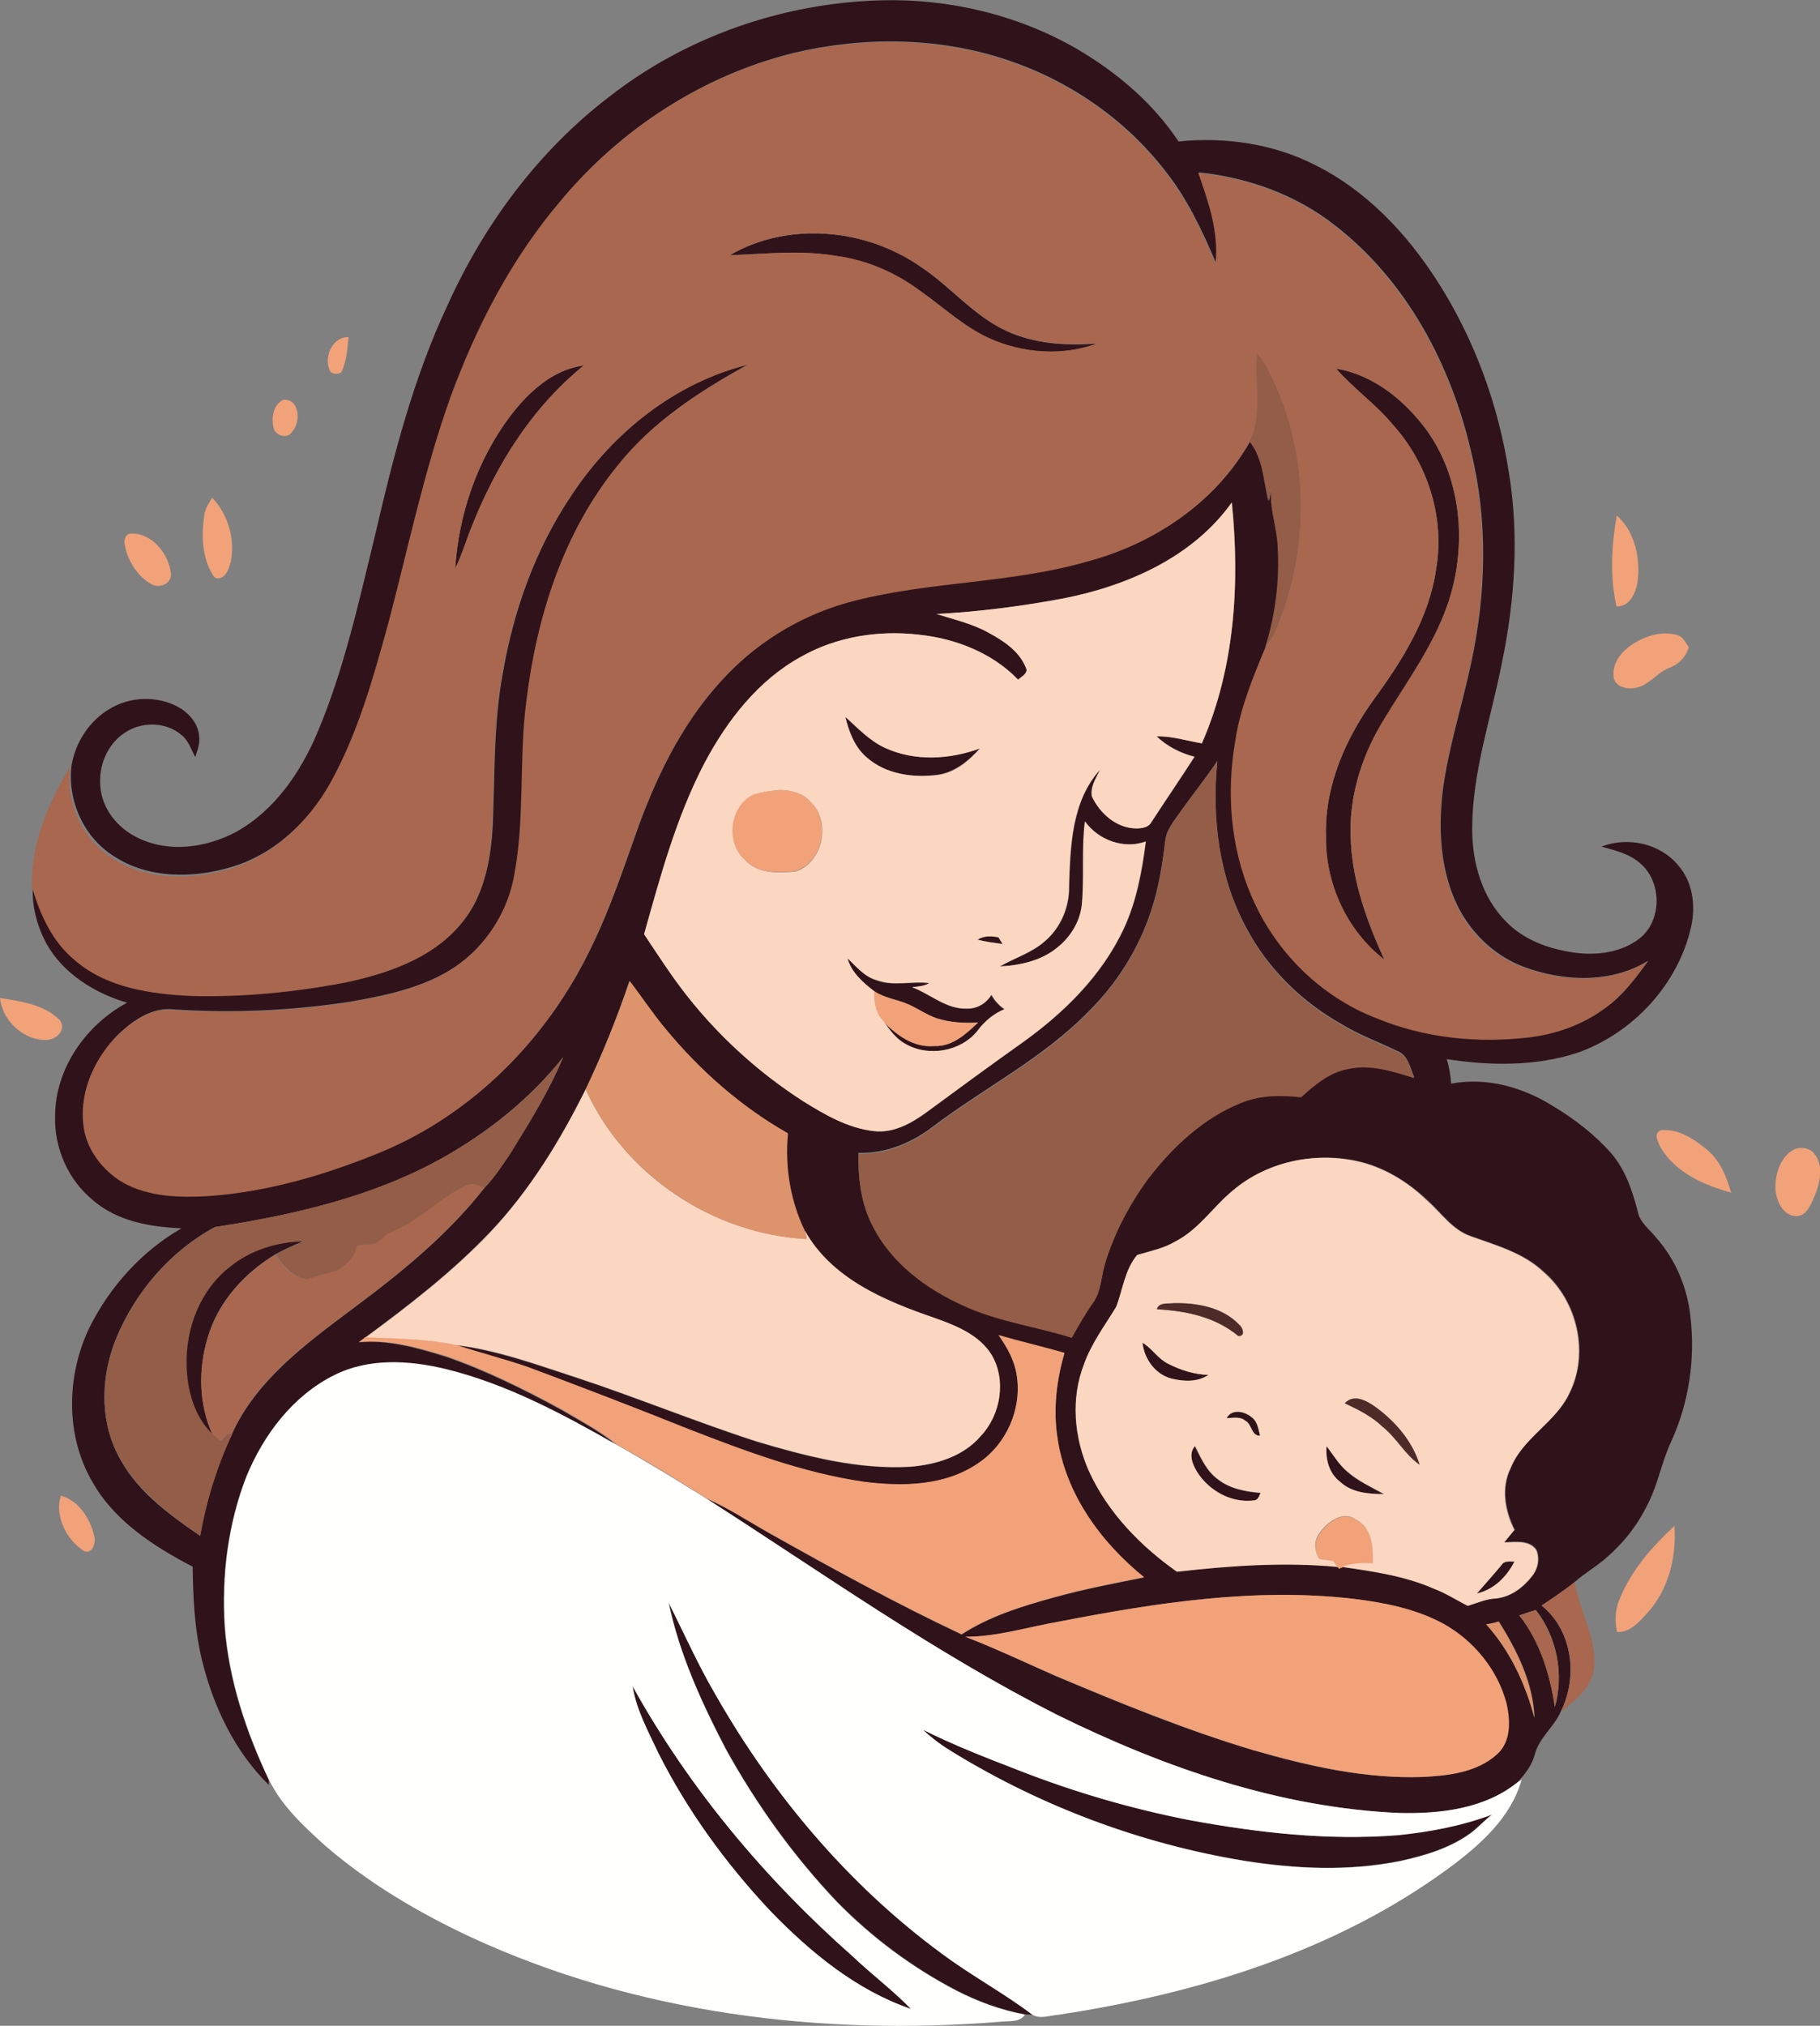
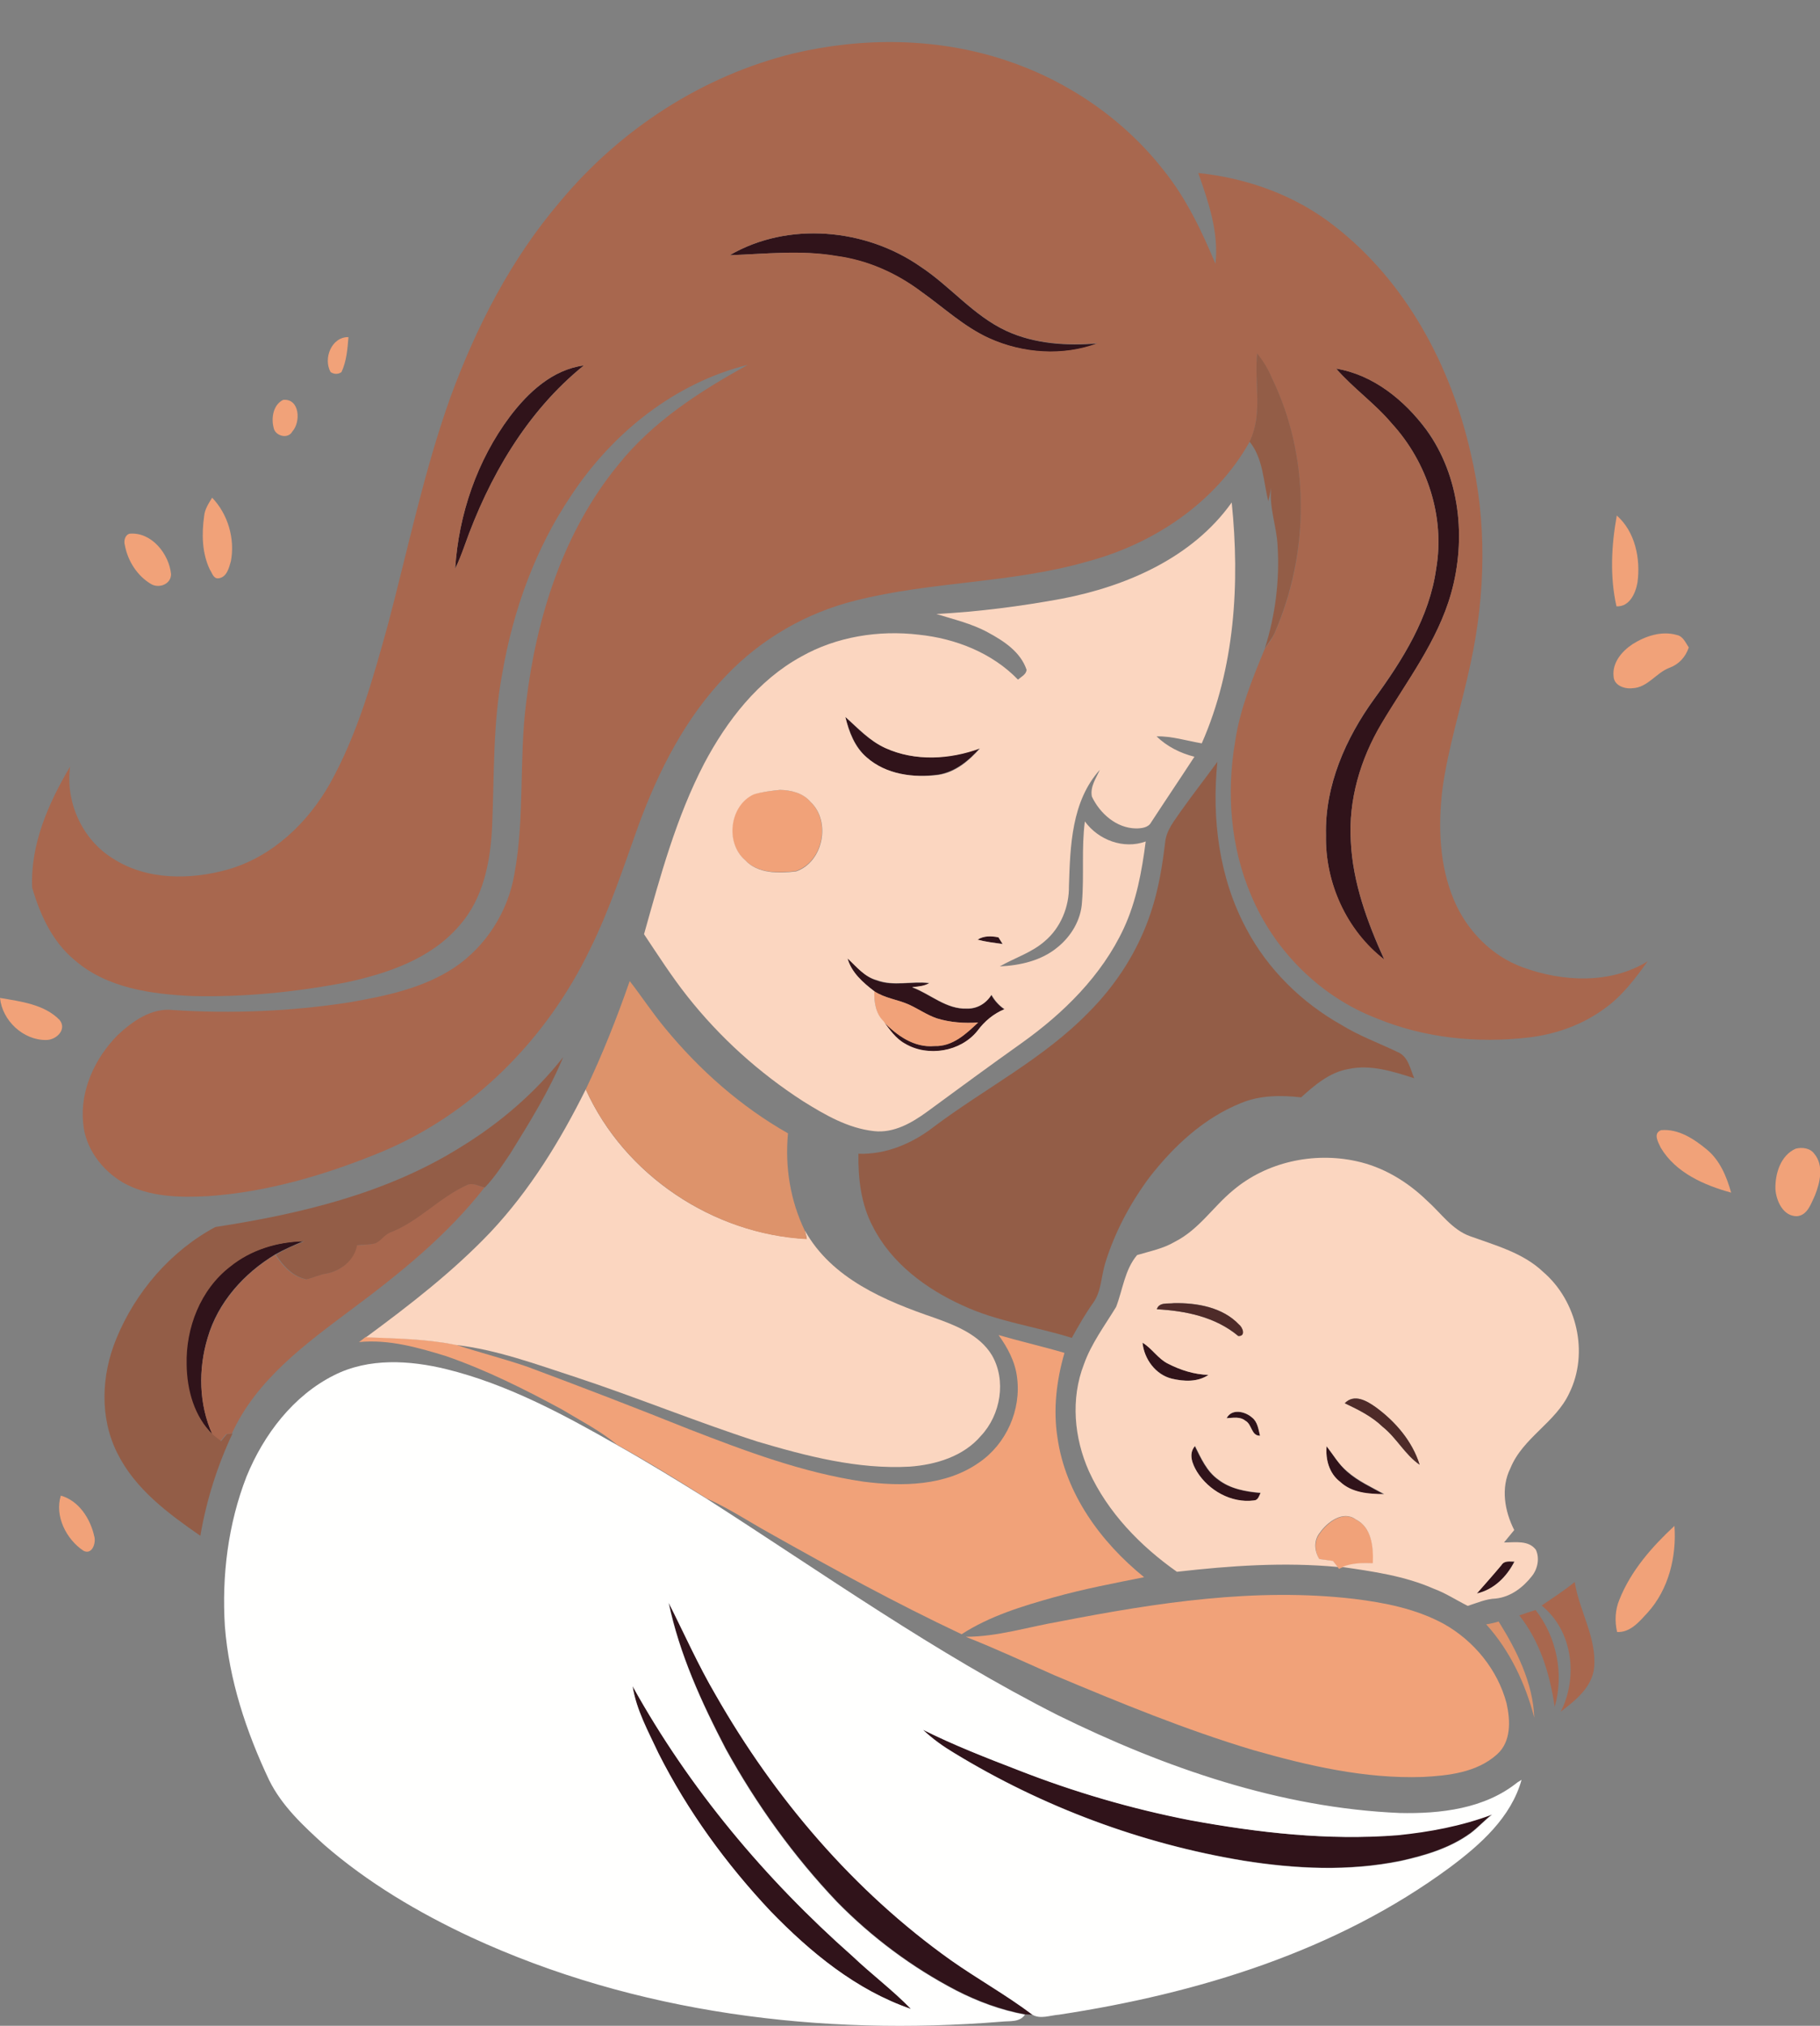
<svg xmlns="http://www.w3.org/2000/svg" version="1.1" id="Layer_1" x="0px" y="0px" viewBox="0 0 571.4 635.8" enable-background="new 0 0 571.4 635.8" xml:space="preserve">
  <rect x="0" y="0" width="571.4" height="635.8" fill="#808080" stroke="none" />
  <g>
    <g>
-       <path fill="#30131A" d="M191.1,30.5c24.2-19,54.8-29.6,85.5-30.4c21.4-0.6,43.1,4.6,61.6,15.3c12.4,7.3,23.8,16.9,31.8,29    c14.6-1.5,29.8,0.7,42.9,7.4c16.1,8,28.8,21.5,38.4,36.5c11.6,18.1,19.1,38.7,22.4,59.9c3.3,19.9,1.9,40.3-2.2,60    c-3.4,17.3-9.3,34.2-9.3,52c0,10.4,3,21.3,10.5,28.9c5.6,5.9,13.7,8.8,21.7,9.9c7,0.9,14.6,0,20.4-4.5c7.1-5.7,7-17.8,0.1-23.6    c-3.4-3-7.9-4-12.1-5.2c8.3-3.2,18.4-1,24.1,5.9c4.5,5.1,5.5,12.5,4.1,19c-4,18.3-18.4,33.8-36,39.9c-13.1,4.2-27.3,4-40.8,1.9    c0.8,2.5,1.2,5.1,1.4,7.7c11.1-2.1,22.5,1.1,31.9,7c6.7,4,13.1,8.9,18.3,14.8c4.5,5.2,6.7,11.8,8.4,18.4c0.7,3.5,3.8,5.6,5.9,8.3    c6,6.8,9.6,15.5,10.6,24.4c1.6,13.4-0.4,27.1-6,39.4c-3,6.3-4.1,13.3-7.3,19.5c-3.1,6.5-7.6,12.3-13.1,17    c-3.1,2.8-6.8,4.8-9.9,7.6c-3.3,2.7-6.9,5-10.4,7.4c9.8,7.9,11.4,22.5,6,33.3c-2.1,4.8-6.7,8.1-8.1,13.3c-0.9,3.5-3.1,6.3-5.5,8.9    c-10.3,8.3-24.2,9.9-37,9.6c-37.5-1.6-73.7-14.2-107.1-30.6c-38.7-19.5-74-44.7-110.4-68c6.9,3,13.1,7.1,19.6,10.8    c19.8,11.1,39.8,22.1,60.4,31.8c8.8-5.7,18.9-8.9,29-11.6c9.3-2.6,18.8-4.4,28.3-6.3c-13.5-10.9-24.7-26.2-27.2-43.8    c-1.4-8.9-0.3-18,2.2-26.6c-6.9-2.1-13.8-3.6-20.7-5.6c2.8,3.9,5.2,8.3,5.8,13.2c1.4,10.2-3.4,20.9-11.9,26.8    c-10.5,7.4-24.1,7.6-36.4,6c-19-2.8-37-9.6-54.8-16.4c-16.8-6.7-33.6-13.3-50.5-19.5c-7.5-2.6-15.2-4.5-22.7-7    c12.9,1.6,25.3,6.1,37.6,10.1c19.2,6.3,37.8,14,57,20.2c15.5,4.6,31.5,8.8,47.9,7.9c8.2-0.6,16.9-3.2,22.4-9.7    c6.2-6.6,8-17.4,3.4-25.3c-3.8-6.5-11.2-9.4-18-11.7c-15.5-5.3-32.3-12.4-40.7-27.4c-4.6-9.5-6.3-20.2-5.3-30.6    c-14.8-8.4-27.7-19.8-38.5-32.9c-4.1-4.7-7.4-10-11.2-14.9c-3.9,11.6-8.5,23-13.8,34c-8,16.1-17.5,31.7-30,44.8    c-11.8,12.4-25.4,22.9-39.1,33c-0.7,0.5-1.4,1-2.1,1.6c9.3-0.9,18.5,1.8,27.3,4.5c12.7,4.4,24.8,10.4,36.5,16.8    c5.9,3.5,11.9,6.6,17.2,11c-17-9.7-34.5-19.1-53.6-23.8c-11.5-2.7-24.3-3.6-35.2,1.9c-12.9,6.4-22.1,18.6-27.5,31.7    c-5.8,14.9-7.8,31.1-6.8,47c1.2,16.9,6.7,33.1,13.9,48.3c0,0.4,0,1.1,0,1.5c-10.7-10.5-17.3-24.4-20.9-38.8    c-2.4-9.7-2.9-19.8-3-29.7c-12.3-6.4-24.7-14.4-31.6-26.8c-8.5-14.7-8-33.5-0.7-48.5c6.4-12.7,16.4-23.8,28.8-30.9    c-9.8-0.4-20.3-2.2-27.9-8.9c-7.7-6.3-12.1-16.3-11.8-26.3c0-14.9,9.7-28.7,22.6-35.6c-10.2-3-20-9.1-25.3-18.5    c-2.9-5.4-4.6-11.6-4.3-17.8c2.5,8.5,6.3,17,13.3,22.7c10,8.8,24,10.8,36.9,11.3c16.1,0.5,32.2-1.2,48-4.2c13.2-2.8,27-7.4,36-18    c7.4-8.5,9.6-20.1,10.2-31c0.7-16,0.2-32.2,3.2-48.1c3.4-19.8,10.4-39.2,21.7-55.9c12.9-19.5,32.5-35.2,55.4-40.9    c-15.1,8.3-29.9,17.9-40.8,31.5c-17.2,21-25.7,47.8-28.8,74.4c-2.3,17.9-0.4,36.1-3.7,53.9c-2,11.8-9,22.7-18.9,29.4    c-9.8,6.5-21.6,8.9-33,10.9c-18.3,2.8-36.8,3.6-55.2,2.4c-6.8-0.8-12.8,3.4-17.5,7.9c-7.1,7.2-11.8,17.3-10.8,27.5    c0.6,7.9,5.9,14.9,12.6,18.8c8.1,4.5,17.7,4.7,26.7,4.2c18.7-1.3,36.9-6.7,54.2-13.8c28.9-12,52.1-35.6,65.6-63.6    c6.2-12.5,10.5-25.7,15.2-38.8c6.3-17.2,14.8-34,27.7-47.3c10.9-11.4,25.1-19.6,40.4-23.4c24-6.1,49.2-5.4,73-12.3    c20.8-5.5,40.1-18.5,50.8-37.5c4.3,5.3,4.3,12.4,5.9,18.7c0.3-1.4,0.6-2.8,0.9-4.2c-0.8,6.2,1.6,12,2,18.1    c0.7,10.9-0.7,21.9-4,32.3c-3.9,9.4-7.8,18.9-9.3,29c-2.7,16.2-1.4,33.2,5,48.4c7.3,17.4,21.8,31.8,39.4,38.6    c15,6.2,31.7,7.9,47.8,6c8.5-1,16.9-4,23.8-9.1c5.5-3.9,9.6-9.4,13.5-14.8c-11.7,7.2-26.6,6.6-39.2,1.9    c-9.8-3.7-17.6-11.7-21.7-21.3c-4.5-10.7-5-22.7-3.6-34.2c1.8-13.5,6.1-26.6,8.9-39.9c4.7-21.7,5.3-44.4,0-66.1    c-6.3-27.4-20.3-53.8-42.8-71.2c-12.2-9.6-27.3-15-42.7-16.6c3.2,9.2,6.5,18.7,5.4,28.5c-4.4-10.4-9.2-20.6-16.3-29.4    c-12.6-16.1-30.2-28.1-49.6-34.5c-21.4-7.1-44.8-7.3-66.7-2.1c-28.4,7-54,23.6-72.8,46c-15.3,18.1-26.3,39.4-34.5,61.5    c-8.3,23.3-13.3,47.5-19.6,71.3c-4.8,17.1-9.5,34.4-18.2,49.9c-7,12.4-18.1,23.1-32.1,27c-11.8,3.4-25.5,3.4-36.1-3.5    c-9.6-5.9-14.9-17.7-13.4-28.8c1.3-7.2,5.6-13.8,11.9-17.5c6.4-3.9,14.8-4.2,21.4-0.7c3.3,1.8,6.3,5,6.7,9    c0.4,2.4-0.5,4.6-1.2,6.8c-1.3-2.4-2.1-5.2-4.3-6.9c-4.9-4.3-12.8-4.3-18-0.6c-5.4,3.6-8.1,10.4-7.5,16.7c0.5,6.9,5.3,13,11.5,16    c9.8,5,21.7,3.3,31.1-1.7c12.1-6.7,20.3-18.7,25.6-31.3c8.4-19.9,13-41.1,18.1-62c5.7-24.6,12-49.3,22.8-72.2    C151.9,70.6,168.9,47.5,191.1,30.5z M333.4,187.9c-13,2.4-26.1,4.1-39.3,4.8c5.5,1.8,11.1,3,16.2,5.8c4.9,2.7,10.2,6.1,12.1,11.7    c-0.1,1.6-1.7,2.2-2.7,3.1c-8.1-8.4-19.6-12.9-31.1-14.1c-12.6-1.5-25.9,0.6-37,6.9c-13.6,7.4-23.3,20.1-30.4,33.5    c-8.7,16.9-13.8,35.4-18.9,53.6c4.4,6.6,8.7,13.3,13.6,19.5c10.2,12.9,22.5,24.1,36.3,32.9c6.9,4.2,14.1,8.5,22.3,9.4    c6.2,0.7,11.9-2.5,16.7-6.1c9.8-7.2,19.7-14.5,29.6-21.5c13.2-9.4,25.2-21.1,32.1-36c4-8.6,5.7-18,6.9-27.3    c-6.9,2.5-14.9-0.4-19.1-6.3c-1.1,8.4-0.2,16.9-0.9,25.3c-0.4,5.6-3.4,10.9-7.8,14.3c-5,4.1-11.6,5.6-18,5.9    c4.7-2.7,10-4.2,14.1-7.9c5-4.3,7.8-10.8,7.6-17.3c0.4-12.6,0.8-26.6,9.7-36.5c-1.1,2.7-3.1,5.3-2.5,8.4c2.5,5.3,7.6,9.9,13.8,10    c1.7,0,3.9-0.3,4.8-1.9c4.5-6.9,9.2-13.7,13.6-20.6c-4.4-1.1-8.6-3.3-11.9-6.4c4.8-0.1,9.5,1.4,14.2,2.2    c10.3-23.7,11.9-50.2,9.4-75.6C374.4,175,353.6,184,333.4,187.9z M370.8,254.5c-2.1,3-4.7,5.9-5,9.6c-0.9,7.4-2.1,14.9-4.5,22    c-3.9,11.8-10.7,22.6-19.5,31.3c-14.2,14.6-32.6,23.9-48.7,36c-6.7,5.2-15,8.7-23.6,8.4c-0.1,7.8,0.8,15.9,4.5,22.8    c5.8,11.5,16.7,19.6,28.2,24.8c10.9,5.1,22.9,6.6,34.3,10.2c2-3.8,4.2-7.5,6.7-11c2.6-3.7,2.5-8.4,3.8-12.5    c2.9-9.7,7.7-18.7,13.8-26.8c7.7-9.8,17.1-18.7,28.8-23.4c6-2.5,12.6-2.5,18.9-1.8c4.3-3.9,9-7.9,14.9-8.9    c7-1.5,13.9,0.8,20.6,2.9c-1.3-3-1.9-7-5.4-8.3c-5.8-2.8-11.9-5-17.4-8.4c-12.5-7-23.2-17.5-29.9-30.2    c-8.6-15.9-10.9-34.5-9.1-52.4C378.5,244.3,374.5,249.3,370.8,254.5z M144.5,360.1c-23.2,14.6-50.3,20.9-77,25    c-14,7.5-25.1,20.4-31.1,35.1c-4.6,11.4-5.2,24.8,0.4,36c5.5,11.3,15.9,18.9,26,25.8c2-11.1,5.3-21.9,10.1-32.1    c7.7-16.8,23.1-28.1,37.5-38.9c15.2-11.3,30.1-23.3,41.8-38.3c3.1-3.2,5.6-7.1,8.1-10.8c6-9.7,12.1-19.5,16.5-30.1    C167.8,343.1,156.7,352.5,144.5,360.1z M387.1,373.6c-6.3,5.1-10.8,12.3-18.1,16c-3.7,2.2-7.9,3-11.9,4.2    c-3.9,4.6-4.5,10.8-6.6,16.3c-3.6,5.9-7.8,11.5-10.1,18c-4.2,10.8-3.1,23.1,1.6,33.6c5.9,12.9,16,23.4,27.6,31.5    c16.7-1.9,33.7-3.1,50.5-1.5l0.4,0.5c0.3-0.1,0.8-0.4,1.1-0.5c9.7,1.4,19.6,2.8,28.7,6.8c3.7,1.5,7.1,3.7,10.7,5.4    c2.9-0.8,5.7-2.1,8.8-2.3c4.7-0.4,8.6-3.4,11.4-7.1c1.8-2.3,2.4-5.5,1.2-8.2c-2.3-3.2-6.6-2.4-10-2.3c1-1.3,2.1-2.6,3.2-3.9    c-3-6-4.3-13.2-1.2-19.4c3.8-9.6,14.2-14.3,18.5-23.6c6.2-12.6,2.4-28.9-8.2-38c-6.4-6-14.9-8.3-22.9-11.2    c-5.8-2-9.2-7.3-13.6-11.2c-6.2-5.9-13.8-10.6-22.3-12.4C412.4,361.5,397.6,364.7,387.1,373.6z M332.7,508.9    c-9.9,1.7-19.6,4.8-29.7,4.8c9.5,3.6,18.6,8,27.9,12.1c20.5,8.7,41.2,17.1,62.5,23.5c17.2,5,35,9,53,8.4    c8.1-0.4,17.1-1.4,23.4-7.1c4.5-4,4.2-10.6,3-16c-2.8-10.6-10.3-19.8-19.8-25c-8.7-4.7-18.4-6.6-28.1-7.8    C394.2,498.2,363.1,503,332.7,508.9z M477,507c6.5,8.3,9.6,18.5,11.2,28.7c2.9-10.3,0.6-22-6-30.4    C480.4,505.8,478.7,506.4,477,507z M466.6,509.8c7.5,8.3,12.2,18.6,15.2,29.3c-0.4-10.9-5.5-21.1-11.2-30.2    C469.3,509.3,468,509.6,466.6,509.8z" />
-     </g>
+       </g>
    <path fill="#30131A" d="M229.1,80.1c18.4-10.7,42.7-8.4,59.9,3.6c9.4,6.2,16.6,15.4,27,20.2c8.9,4.1,19,4.7,28.7,3.9   c-11,4.1-23.5,3.2-34.1-1.6c-7.9-3.6-14.3-9.7-21.3-14.6c-7.8-5.8-17-9.9-26.6-11.2C251.5,78.4,240.3,79.7,229.1,80.1z" />
    <path fill="#30131A" d="M160.1,130.7c5.8-7.6,13.4-14.7,23.2-16c-18,14.5-29.9,35.2-37.5,56.7c-0.8,2.4-1.8,4.8-2.9,7.1   C144,161.4,149.8,144.4,160.1,130.7z" />
    <path fill="#30131A" d="M419.5,115.7c11.7,1.9,21.5,10,28.3,19.2c10.6,14.6,12.6,34.2,7.8,51.3c-4.3,15.1-14,27.7-21.9,41   c-6.6,11.1-10.4,23.9-9.6,36.9c0.6,13,5.2,25.4,10.5,37.1c-11.9-9.1-18.6-24.1-18.3-39c-0.4-15.6,6.2-30.5,15.2-42.9   c8.9-12.2,17.3-25.6,19.4-40.8c2.8-16.3-2.8-33.5-14-45.6C431.6,126.6,424.8,121.8,419.5,115.7z" />
    <path fill="#30131A" d="M265.4,225c3.9,3.6,7.6,7.6,12.5,9.7c9.3,4.3,20.2,3.6,29.7,0.1c-3.4,3.9-7.7,7.4-13,8.3   c-7.8,1.1-16.5,0-22.6-5.5C268.4,234.4,266.6,229.7,265.4,225z" />
    <path fill="#30131A" d="M306.9,294.9c2-1.3,4.3-1.2,6.5-0.8c0.3,0.5,1,1.6,1.3,2.1C312.1,295.9,309.4,295.6,306.9,294.9z" />
    <path fill="#30131A" d="M266.1,300.8c2.8,2.5,5.3,5.8,9.1,6.9c5.3,2,11,0.2,16.5,0.9c-1.6,1-3.6,1.1-5.4,1.3   c5.8,2.1,10.7,6.9,17.2,6.7c3.2,0.1,6.1-1.6,7.7-4.3c1,1.8,2.4,3.3,4.1,4.5c-3.5,1.4-6.3,3.8-8.5,6.8c-5.3,6.6-15.6,8.3-22.8,4   c-2.9-1.7-4.8-4.4-6.7-7c4.3,4.4,9.7,8.3,16.1,7.7c5.6,0.2,9.9-3.8,13.7-7.4c-4.4,0.3-8.8,0-13-1.3c-3.1-1-5.8-2.9-8.7-4.3   c-3.6-1.6-7.6-2-10.9-4.2C270.9,308.5,267.3,305.2,266.1,300.8z" />
    <path fill="#30131A" d="M72,397.5c6.6-5.3,15-7.8,23.3-8c-3,1.3-6.1,2.6-8.9,4.2c-9.8,5.9-18,15-21.2,26.1   c-3,9.9-2.8,20.9,1.5,30.4c-5.9-5.6-8.3-14.1-8.3-22C58.2,416.7,62.8,404.7,72,397.5z" />
    <path fill="#30131A" d="M358.7,421.4c3,1.8,4.9,5.1,8.1,6.6c3.9,2,8.2,3.4,12.7,3.5c-3.4,2.3-7.7,2.1-11.5,1.2   C362.8,431.4,359.2,426.5,358.7,421.4z" />
    <path fill="#30131A" d="M385.1,445.1c1.6-3.1,5.8-2.1,8-0.2c1.8,1.4,2,3.7,2.5,5.7c-2.8,0-2.5-3.6-4.6-4.7   C389.3,444.5,387.1,445,385.1,445.1z" />
    <path fill="#30131A" d="M375.8,461.9c-1.4-2.4-2.8-5.7-0.7-8c1.9,3.8,3.7,7.9,7.3,10.5c3.8,2.9,8.7,3.8,13.3,4.2   c-0.5,1-0.8,2.4-2.2,2.4C386.5,471.8,379.4,467.8,375.8,461.9z" />
    <path fill="#30131A" d="M416.5,453.9c2.1,2.7,3.8,5.7,6.4,8c3.4,3,7.6,4.9,11.6,7.1c-4.8,0-10.2-0.4-13.9-3.9   C417.3,462.4,416.1,458,416.5,453.9z" />
    <path fill="#30131A" d="M471.4,491.2c0.9-1.5,2.6-1,4-1.1c-2.4,4.8-6.4,8.9-11.8,10C466.3,497.1,468.9,494.2,471.4,491.2z" />
    <path fill="#30131A" d="M210,503c4.9,9.7,9.2,19.7,14.8,29c18.5,32.4,43.3,61.5,73.8,83.2c8.4,6,17.4,11,25.6,17.1   c-0.6,0-1.7-0.1-2.3-0.1c-7.6-1.4-14.9-4.1-21.7-7.6c-13.8-7.2-26.4-16.6-37.3-27.7c-13.7-14.4-25.4-30.7-35-48.1   C220.3,534.3,213.3,519.1,210,503z" />
    <path fill="#30131A" d="M206.7,550.2c-3.1-6.8-6.9-13.5-8.1-21c17.8,32.1,41.7,60.6,69.1,84.8c5.9,5.6,12.5,10.6,18.3,16.5   c-17.2-5.9-31.6-17.8-44.1-30.7C227.9,585,215.8,568.4,206.7,550.2z" />
    <path fill="#30131A" d="M289.8,542.9c9.6,4.8,19.6,8.7,29.6,12.5c17.5,6.9,35.7,12.2,54.2,15.8c21.4,4,43.2,6.5,65,4.7   c10.1-1.1,20.3-2.9,29.8-6.5c-2.4,1.9-4.4,4.1-6.8,5.9c-6.5,4.7-14.3,7-22,8.7c-16.2,3.3-33,2.5-49.3-0.1   c-32.1-5.3-63.1-16.9-90.8-33.8C296.1,548.1,292.8,545.7,289.8,542.9z" />
  </g>
  <g>
    <g>
      <path fill="#A8674E" d="M249,16.8c21.9-5.2,45.3-5,66.7,2.1c19.4,6.4,37,18.4,49.6,34.5c7.1,8.8,12,19.1,16.3,29.4    c1.1-9.9-2.2-19.4-5.4-28.5c15.4,1.6,30.5,7,42.7,16.6c22.5,17.4,36.6,43.9,42.8,71.2c5.2,21.6,4.7,44.4,0,66.1    c-2.8,13.3-7.1,26.3-8.9,39.9c-1.3,11.4-0.9,23.4,3.6,34.2c4,9.6,11.8,17.7,21.7,21.3c12.6,4.6,27.5,5.3,39.2-1.9    c-3.9,5.4-8,10.9-13.5,14.8c-6.9,5.1-15.3,8.1-23.8,9.1c-16.1,1.9-32.8,0.2-47.8-6c-17.7-6.8-32.1-21.2-39.4-38.6    c-6.5-15.2-7.8-32.2-5-48.4c1.5-10.1,5.4-19.6,9.3-29c1.1-1.5,2.2-3,3-4.7c11.1-25.2,11.3-55.5-0.9-80.4c-1.1-2.7-2.8-5.2-4.5-7.5    c-1,9.2,1.9,19-2.4,27.7c-10.7,19-29.9,31.9-50.8,37.5c-23.8,6.9-49,6.2-73,12.3c-15.3,3.8-29.5,12-40.4,23.4    c-12.9,13.3-21.4,30.1-27.7,47.3c-4.7,13.1-9,26.3-15.2,38.8c-13.5,28-36.7,51.6-65.6,63.6c-17.3,7.1-35.5,12.5-54.2,13.8    c-9,0.5-18.6,0.3-26.7-4.2c-6.7-3.9-12-10.9-12.6-18.8c-1-10.2,3.7-20.3,10.8-27.5c4.7-4.4,10.7-8.7,17.5-7.9    c18.4,1.2,37,0.4,55.2-2.4c11.4-2,23.2-4.4,33-10.9c10-6.7,16.9-17.6,18.9-29.4c3.3-17.8,1.4-36,3.7-53.9    c3.2-26.6,11.6-53.4,28.8-74.4c10.8-13.6,25.7-23.2,40.8-31.5c-23,5.7-42.5,21.4-55.4,40.9c-11.3,16.7-18.3,36.1-21.7,55.9    c-3,15.8-2.5,32-3.2,48.1c-0.5,10.9-2.7,22.5-10.2,31c-9,10.6-22.8,15.2-36,18c-15.8,3-31.9,4.6-48,4.2    c-12.9-0.6-26.8-2.5-36.9-11.3c-7-5.8-10.8-14.2-13.3-22.7c-0.6-13.6,5.1-26.5,11.9-38c-1.5,11.1,3.8,22.9,13.4,28.8    c10.6,6.9,24.3,6.8,36.1,3.5c14-4,25.1-14.6,32.1-27c8.7-15.6,13.5-32.9,18.2-49.9c6.3-23.8,11.3-48.1,19.6-71.3    c8.1-22.1,19.1-43.5,34.5-61.5C194.9,40.4,220.6,23.8,249,16.8z M229.1,80.1c11.2-0.4,22.4-1.7,33.5,0.2    c9.7,1.3,18.8,5.3,26.6,11.2c7,5,13.4,11,21.3,14.6c10.6,4.8,23.2,5.7,34.1,1.6c-9.7,0.8-19.8,0.2-28.7-3.9    c-10.3-4.8-17.5-14-27-20.2C271.8,71.7,247.4,69.4,229.1,80.1z M160.1,130.7c-10.3,13.8-16.1,30.7-17.2,47.8    c1.1-2.3,2-4.7,2.9-7.1c7.6-21.6,19.6-42.2,37.5-56.7C173.5,116,165.8,123.1,160.1,130.7z M419.5,115.7    c5.4,6.2,12.2,10.9,17.4,17.1c11.1,12.1,16.8,29.3,14,45.6c-2.1,15.3-10.5,28.6-19.4,40.8c-9,12.4-15.6,27.3-15.2,42.9    c-0.3,14.9,6.5,29.9,18.3,39c-5.3-11.7-9.9-24.1-10.5-37.1c-0.8-12.9,3-25.8,9.6-36.9c7.9-13.3,17.7-25.9,21.9-41    c4.8-17.1,2.8-36.7-7.8-51.3C440.9,125.6,431.1,117.6,419.5,115.7z" />
    </g>
    <path fill="#A8674E" d="M146.8,371.8c1.8-0.7,3.6,0.5,5.3,0.9c-11.7,15-26.6,27-41.8,38.3c-14.4,10.8-29.8,22-37.5,38.9   c-0.4,0-1.3,0.1-1.8,0.2c-0.6,0.7-1.2,1.5-1.8,2.2c-0.9-0.7-1.7-1.3-2.5-2c-4.3-9.5-4.5-20.5-1.5-30.4   c3.3-11.1,11.4-20.2,21.2-26.1c2.3,3.5,5.4,6.9,9.6,7.7c2.2-0.4,4.1-1.5,6.3-1.8c4.6-0.7,8.8-4.2,9.6-8.9c1.9-0.1,3.9-0.1,5.8-0.6   c1.7-0.8,2.8-2.5,4.4-3.3C131.3,383.5,137.9,375.6,146.8,371.8z" />
    <path fill="#A8674E" d="M484,503.9c3.5-2.4,7.1-4.7,10.4-7.4c1.4,9.1,6.9,17.4,6.1,26.8c-0.6,6.2-5.9,10.4-10.5,13.9   C495.5,526.4,493.8,511.8,484,503.9z" />
    <path fill="#A8674E" d="M477,507c1.7-0.6,3.4-1.2,5.1-1.7c6.6,8.4,9,20.1,6,30.4C486.6,525.4,483.5,515.2,477,507z" />
  </g>
  <g>
    <path fill="#F1A279" d="M103.8,116.8c-2.4-4.3,0.3-11.1,5.6-11c-0.3,3.7-0.6,7.6-2.2,11C106.1,117.5,105,117.5,103.8,116.8z" />
    <path fill="#F1A279" d="M88.9,125.5c5.2-0.5,5.6,6.9,2.9,9.9c-1.4,2.6-5.5,1.4-5.9-1.2C85.1,131.1,85.8,127,88.9,125.5z" />
    <path fill="#F1A279" d="M64.1,161.9c0.2-2.1,1.4-3.9,2.5-5.7c5,5.2,7.2,12.9,5.9,19.9c-0.6,2.1-1.3,5.1-3.9,5.4   c-1.6,0.2-2-1.7-2.7-2.7C63.4,173.6,63.3,167.6,64.1,161.9z" />
    <path fill="#F1A279" d="M507.6,161.8c5.8,5.1,7.5,13.6,6.5,21c-0.6,3.4-2.5,7.7-6.6,7.5C505.4,181,505.9,171.2,507.6,161.8z" />
    <path fill="#F1A279" d="M40.7,167.5c6.9-0.6,12.4,6.4,13,12.7c0,3.1-3.6,4.5-6.1,3.2c-4.4-2.5-7.5-7.3-8.4-12.3   C38.8,169.8,39.2,167.9,40.7,167.5z" />
    <path fill="#F1A279" d="M512.5,202.2c4.1-2.6,9.2-4.3,14-2.9c1.9,0.4,2.7,2.4,3.7,3.9c-1,3-3.1,5.3-6.1,6.4   c-4.2,1.6-6.8,6.2-11.6,6.4c-2.5,0.3-5.8-0.9-5.9-3.7C506.1,208,509.2,204.4,512.5,202.2z" />
    <path fill="#F1A279" d="M244.9,247.9c3.4,0.1,7.1,0.9,9.4,3.6c6.6,6.1,4.2,19-4.5,21.9c-5.4,0.6-12,0.8-16-3.6   c-6.3-5.3-4.8-17.2,2.8-20.6C239.3,248.5,242.1,248.2,244.9,247.9z" />
    <path fill="#F1A279" d="M274.5,311.1c3.3,2.2,7.4,2.6,10.9,4.2c2.9,1.3,5.6,3.2,8.7,4.3c4.2,1.3,8.7,1.6,13,1.3   c-3.8,3.6-8,7.6-13.7,7.4c-6.5,0.6-11.9-3.4-16.1-7.7C274.9,318.1,274.4,314.4,274.5,311.1z" />
    <path fill="#F1A279" d="M0,313.2c6.5,1.1,13.9,2,18.7,6.9c2.4,3-1,6.3-4.2,6.3C7.3,326.5,0.7,320.3,0,313.2z" />
    <path fill="#F1A279" d="M521.4,360.2c-0.8-1.7-2.5-4.5,0.1-5.5c5.5-0.5,10.4,2.8,14.4,6.1c4.1,3.4,6.2,8.5,7.6,13.5   C535.1,372,526.1,368.1,521.4,360.2z" />
    <path fill="#F1A279" d="M563.8,360.5c2-0.5,4.5-0.2,5.8,1.6c3.1,3.7,1.8,9.1,0.2,13.1c-1.2,2.5-2.3,6.2-5.6,6.5   c-4.4,0.1-6.6-4.9-6.8-8.6C557.3,368.4,559,362.6,563.8,360.5z" />
    <path fill="#F1A279" d="M112.7,421.2c0.7-0.5,1.4-1,2.1-1.6c9.4,0.4,18.9,0.6,28.2,2.4c7.5,2.5,15.2,4.4,22.7,7   c16.9,6.3,33.8,12.8,50.5,19.5C234,455.4,252,462.2,271,465c12.3,1.6,25.9,1.4,36.4-6c8.5-5.8,13.3-16.5,11.9-26.8   c-0.6-4.9-3-9.3-5.8-13.2c6.9,2,13.9,3.6,20.7,5.6c-2.5,8.6-3.6,17.7-2.2,26.6c2.5,17.6,13.6,32.8,27.2,43.8   c-9.5,1.9-19,3.7-28.3,6.3c-10,2.8-20.2,5.9-29,11.6c-20.6-9.7-40.5-20.6-60.4-31.8c-6.5-3.6-12.8-7.8-19.6-10.8   c-9.3-5.9-18.6-11.6-28.2-16.9c-5.3-4.4-11.4-7.5-17.2-11c-11.8-6.4-23.8-12.4-36.5-16.8C131.2,422.9,122.1,420.3,112.7,421.2z" />
    <path fill="#F1A279" d="M19.1,469.4c5.7,1.6,9.3,7.3,10.5,12.8c0.6,2.1-0.7,5.9-3.4,4.5C20.8,483.1,17.1,475.8,19.1,469.4z" />
    <path fill="#F1A279" d="M414.5,481.1c2.4-3.4,7.3-7.1,11.3-4.1c5,2.5,5.5,8.8,5.3,13.7c-3.3-0.1-6.6-0.1-9.6,1.2   c-0.3,0.1-0.8,0.3-1.1,0.5l-0.4-0.5c-0.4-0.5-1.1-1.4-1.5-1.9c-1.4-0.3-2.9-0.5-4.3-0.6C412.7,486.8,412.5,483.5,414.5,481.1z" />
    <path fill="#F1A279" d="M508.4,502.1c3.6-9.1,10.2-16.6,17.3-23.2c0.7,9.6-1.8,19.9-8.4,27.2c-2.6,2.8-5.4,6.3-9.6,6.1   C506.9,508.8,507.1,505.2,508.4,502.1z" />
    <path fill="#F1A279" d="M332.7,508.9c30.4-5.9,61.5-10.7,92.4-7.1c9.7,1.2,19.4,3.1,28.1,7.8c9.5,5.3,17,14.4,19.8,25   c1.2,5.4,1.5,12-3,16c-6.3,5.7-15.3,6.7-23.4,7.1c-18,0.6-35.8-3.5-53-8.4c-21.4-6.4-42-14.9-62.5-23.5   c-9.3-4.1-18.5-8.4-27.9-12.1C313.1,513.7,322.8,510.6,332.7,508.9z" />
  </g>
  <g>
    <path fill="#935D47" d="M394.7,110.9c1.8,2.3,3.4,4.8,4.5,7.5c12.2,24.9,12,55.1,0.9,80.4c-0.8,1.7-2,3.1-3,4.7   c3.3-10.4,4.7-21.4,4-32.3c-0.3-6.1-2.7-11.9-2-18.1c-0.3,1.4-0.6,2.8-0.9,4.2c-1.6-6.3-1.6-13.4-5.9-18.7   C396.6,129.9,393.7,120.1,394.7,110.9z" />
    <path fill="#935D47" d="M370.8,254.5c3.7-5.2,7.6-10.2,11.4-15.4c-1.8,17.8,0.5,36.4,9.1,52.4c6.7,12.7,17.4,23.2,29.9,30.2   c5.5,3.4,11.6,5.6,17.4,8.4c3.5,1.3,4.1,5.3,5.4,8.3c-6.6-2.1-13.6-4.4-20.6-2.9c-5.9,1-10.6,5-14.9,8.9   c-6.3-0.7-12.9-0.7-18.9,1.8c-11.7,4.7-21.2,13.6-28.8,23.4c-6,8.1-10.8,17.1-13.8,26.8c-1.3,4.2-1.2,8.9-3.8,12.5   c-2.5,3.5-4.6,7.2-6.7,11c-11.4-3.6-23.4-5.1-34.3-10.2c-11.5-5.2-22.4-13.3-28.2-24.8c-3.7-7-4.6-15-4.5-22.8   c8.6,0.3,16.9-3.2,23.6-8.4c16.1-12.1,34.5-21.4,48.7-36c8.8-8.8,15.6-19.5,19.5-31.3c2.4-7.1,3.6-14.5,4.5-22   C366.2,260.4,368.8,257.5,370.8,254.5z" />
    <path fill="#935D47" d="M144.5,360.1c12.3-7.5,23.4-17,32.3-28.3c-4.4,10.6-10.5,20.4-16.5,30.1c-2.5,3.7-5,7.6-8.1,10.8   c-1.8-0.4-3.5-1.5-5.3-0.9c-8.9,3.9-15.5,11.7-24.6,15.1c-1.7,0.8-2.7,2.5-4.4,3.3c-1.9,0.5-3.8,0.4-5.8,0.6   c-0.8,4.7-5.1,8.1-9.6,8.9c-2.2,0.3-4.2,1.4-6.3,1.8c-4.2-0.8-7.3-4.2-9.6-7.7c2.8-1.7,5.8-3,8.9-4.2c-8.4,0.1-16.8,2.7-23.3,8   c-9.3,7.2-13.9,19.2-13.6,30.7c0.1,7.9,2.4,16.4,8.3,22c0.8,0.7,1.7,1.3,2.5,2c0.6-0.7,1.2-1.5,1.8-2.2c0.5-0.1,1.3-0.1,1.8-0.2   c-4.8,10.2-8.2,21-10.1,32.1c-10.1-7-20.4-14.6-26-25.8c-5.7-11.2-5.1-24.6-0.4-36c6-14.7,17.1-27.6,31.1-35.1   C94.2,381,121.3,374.6,144.5,360.1z" />
  </g>
  <g>
    <g>
      <path fill="#FBD6C0" d="M333.4,187.9c20.3-3.9,41-12.9,53.3-30.2c2.6,25.4,1,52-9.4,75.6c-4.7-0.8-9.4-2.3-14.2-2.2    c3.3,3.2,7.5,5.3,11.9,6.4c-4.5,6.9-9.1,13.7-13.6,20.6c-0.9,1.7-3.1,1.9-4.8,1.9c-6.1-0.1-11.3-4.7-13.8-10    c-0.6-3.1,1.3-5.7,2.5-8.4c-8.9,9.9-9.3,23.9-9.7,36.5c0.1,6.5-2.6,13.1-7.6,17.3c-4.1,3.6-9.4,5.2-14.1,7.9    c6.4-0.3,13-1.8,18-5.9c4.4-3.5,7.5-8.7,7.8-14.3c0.7-8.4-0.2-16.9,0.9-25.3c4.3,5.9,12.2,8.8,19.1,6.3    c-1.2,9.3-2.9,18.7-6.9,27.3c-6.9,14.8-18.9,26.6-32.1,36c-10,7.1-19.8,14.3-29.6,21.5c-4.8,3.5-10.5,6.8-16.7,6.1    c-8.2-0.9-15.4-5.1-22.3-9.4c-13.8-8.9-26.1-20-36.3-32.9c-4.9-6.2-9.2-12.9-13.6-19.5c5.1-18.2,10.1-36.7,18.9-53.6    c7.1-13.4,16.9-26.1,30.4-33.5c11.1-6.3,24.4-8.4,37-6.9c11.5,1.2,23,5.7,31.1,14.1c1-0.9,2.6-1.6,2.7-3.1    c-1.9-5.6-7.1-9-12.1-11.7c-5.1-2.8-10.8-4.1-16.2-5.8C307.2,192,320.4,190.3,333.4,187.9z M265.4,225c1.1,4.7,2.9,9.5,6.7,12.7    c6.1,5.4,14.8,6.5,22.6,5.5c5.3-0.8,9.5-4.4,13-8.3c-9.5,3.5-20.4,4.1-29.7-0.1C273,232.5,269.4,228.5,265.4,225z M244.9,247.9    c-2.8,0.3-5.5,0.6-8.2,1.4c-7.6,3.4-9.1,15.2-2.8,20.6c4,4.4,10.6,4.2,16,3.6c8.6-2.9,11.1-15.8,4.5-21.9    C252,248.8,248.3,248,244.9,247.9z M306.9,294.9c2.6,0.7,5.2,1,7.9,1.4c-0.3-0.5-1-1.6-1.3-2.1    C311.1,293.7,308.9,293.7,306.9,294.9z M266.1,300.8c1.2,4.4,4.9,7.6,8.4,10.3c-0.1,3.3,0.4,7,2.9,9.4c1.9,2.6,3.8,5.4,6.7,7    c7.2,4.3,17.5,2.6,22.8-4c2.2-3,5.1-5.4,8.5-6.8c-1.7-1.1-3.1-2.7-4.1-4.5c-1.7,2.7-4.5,4.4-7.7,4.3c-6.5,0.3-11.4-4.5-17.2-6.7    c1.8-0.2,3.8-0.3,5.4-1.3c-5.5-0.7-11.2,1.1-16.5-0.9C271.4,306.6,268.9,303.4,266.1,300.8z" />
    </g>
    <path fill="#FBD6C0" d="M183.9,341.9c12.1,26.9,40,45.5,69.4,46.9c-0.1-0.6-0.4-1.9-0.6-2.6c8.4,15.1,25.2,22.1,40.7,27.4   c6.7,2.4,14.1,5.3,18,11.7c4.6,7.9,2.8,18.7-3.4,25.3c-5.5,6.5-14.2,9.1-22.4,9.7c-16.3,0.9-32.4-3.3-47.9-7.9   c-19.2-6.2-37.9-13.9-57-20.2c-12.3-4-24.7-8.6-37.6-10.1c-9.3-1.9-18.8-2-28.2-2.4c13.7-10.1,27.3-20.6,39.1-33   C166.4,373.5,175.9,358,183.9,341.9z" />
    <g>
      <path fill="#FBD6C0" d="M387.1,373.6c10.5-8.9,25.2-12.1,38.6-9.2c8.5,1.8,16.1,6.4,22.3,12.4c4.4,3.9,7.9,9.2,13.6,11.2    c8,2.9,16.6,5.2,22.9,11.2c10.6,9.1,14.4,25.4,8.2,38c-4.3,9.3-14.6,14-18.5,23.6c-3.1,6.2-1.8,13.5,1.2,19.4    c-1.1,1.3-2.1,2.6-3.2,3.9c3.4,0,7.7-0.8,10,2.3c1.2,2.6,0.6,5.9-1.2,8.2c-2.8,3.6-6.7,6.6-11.4,7.1c-3.1,0.1-5.9,1.4-8.8,2.3    c-3.6-1.8-6.9-4-10.7-5.4c-9.1-4-19-5.4-28.7-6.8c3-1.3,6.4-1.3,9.6-1.2c0.2-5-0.3-11.2-5.3-13.7c-4-3-9,0.8-11.3,4.1    c-2,2.4-1.8,5.7-0.2,8.3c1.4,0.2,2.9,0.4,4.3,0.6c0.4,0.5,1.1,1.4,1.5,1.9c-16.8-1.6-33.8-0.4-50.5,1.5    c-11.5-8.1-21.7-18.6-27.6-31.5c-4.7-10.5-5.8-22.8-1.6-33.6c2.3-6.5,6.5-12.1,10.1-18c2.1-5.4,2.7-11.7,6.6-16.3    c4-1.2,8.2-2,11.9-4.2C376.4,385.9,380.9,378.7,387.1,373.6z M363.2,410.9c9,0.5,18.4,2.4,25.5,8.4c2.4,0.2,1.4-2.7,0.2-3.6    c-5.1-5.5-13.2-6.9-20.4-6.7C366.7,409.2,363.9,408.6,363.2,410.9z M358.7,421.4c0.5,5.1,4.1,10.1,9.2,11.3    c3.8,0.9,8.1,1.1,11.5-1.2c-4.4-0.1-8.8-1.5-12.7-3.5C363.5,426.4,361.7,423.2,358.7,421.4z M422.2,440.4c4.2,2,8.5,4.1,11.9,7.4    c4.4,3.5,6.9,8.7,11.6,11.9c-2.3-7.3-7.5-13.5-13.7-18C429.2,439.7,425.2,437.3,422.2,440.4z M385.1,445.1c2-0.1,4.2-0.6,5.9,0.8    c2.1,1.1,1.8,4.8,4.6,4.7c-0.5-2-0.8-4.4-2.5-5.7C390.9,442.9,386.7,442,385.1,445.1z M375.8,461.9c3.7,5.9,10.8,9.9,17.8,9    c1.4,0,1.7-1.4,2.2-2.4c-4.7-0.4-9.5-1.2-13.3-4.2c-3.6-2.5-5.4-6.7-7.3-10.5C373,456.3,374.4,459.6,375.8,461.9z M416.5,453.9    c-0.4,4.1,0.8,8.5,4.2,11.1c3.7,3.5,9,3.9,13.9,3.9c-4-2.2-8.2-4.1-11.6-7.1C420.3,459.6,418.6,456.6,416.5,453.9z M471.4,491.2    c-2.5,3-5.1,5.9-7.7,8.9c5.3-1.2,9.4-5.3,11.8-10C474.1,490.1,472.3,489.7,471.4,491.2z" />
    </g>
  </g>
  <g>
    <path fill="#DD936B" d="M183.9,341.9c5.3-11.1,9.8-22.5,13.8-34c3.8,4.9,7.2,10.1,11.2,14.9c10.8,13.1,23.7,24.5,38.5,32.9   c-1,10.5,0.7,21.1,5.3,30.6c0.2,0.6,0.5,1.9,0.6,2.6C223.9,387.4,196,368.7,183.9,341.9z" />
    <path fill="#DD936B" d="M466.6,509.8c1.3-0.2,2.7-0.5,3.9-0.9c5.7,9.1,10.8,19.3,11.2,30.2C478.9,528.4,474.1,518.1,466.6,509.8z" />
  </g>
  <g>
    <path fill="#4E2B29" d="M363.2,410.9c0.7-2.3,3.5-1.6,5.4-1.9c7.2-0.1,15.3,1.3,20.4,6.7c1.2,0.9,2.2,3.7-0.2,3.6   C381.6,413.3,372.3,411.4,363.2,410.9z" />
    <path fill="#4E2B29" d="M422.2,440.4c3-3.1,7-0.7,9.8,1.3c6.1,4.5,11.4,10.6,13.7,18c-4.6-3.2-7.2-8.4-11.6-11.9   C430.7,444.5,426.4,442.4,422.2,440.4z" />
  </g>
  <g>
    <g>
      <path fill="#FFFFFE" d="M104.9,431.6c10.9-5.5,23.7-4.7,35.2-1.9c19.1,4.7,36.6,14.1,53.6,23.8c9.6,5.4,18.9,11.1,28.2,16.9    c36.4,23.3,71.8,48.5,110.4,68c33.4,16.4,69.6,29,107.1,30.6c12.8,0.3,26.7-1.3,37-9.6l1.3-0.8c-3.3,11.8-12.9,20.3-22.4,27.4    c-35.7,26.4-79.4,39.7-122.8,46.3c-2.8,0.2-5.9,1.5-8.4,0c-8.2-6.2-17.2-11.2-25.6-17.1c-30.5-21.7-55.3-50.8-73.8-83.2    c-5.5-9.4-9.9-19.3-14.8-29c3.4,16.1,10.3,31.3,17.9,45.9c9.6,17.4,21.3,33.7,35,48.1c10.9,11.1,23.5,20.5,37.3,27.7    c6.8,3.5,14.1,6.2,21.7,7.6c-1.7,2.5-4.9,1.9-7.4,2.2c-56.5,4.6-114.8-2.6-166.5-26.5c-16.5-7.7-32.4-17.1-46.1-29    c-6.6-6-13.3-12.2-17.3-20.3c-7.2-15.2-12.6-31.5-13.9-48.3c-1-15.9,1-32.1,6.8-47C82.8,450.2,92.1,438,104.9,431.6z M206.7,550.2    c9.2,18.2,21.3,34.8,35.2,49.6c12.5,12.9,26.9,24.8,44.1,30.7c-5.7-5.9-12.3-10.8-18.3-16.5c-27.5-24.3-51.3-52.7-69.1-84.8    C199.8,536.7,203.5,543.4,206.7,550.2z M289.8,542.9c2.9,2.8,6.3,5.2,9.8,7.3c27.7,16.9,58.8,28.5,90.8,33.8    c16.3,2.6,33,3.4,49.3,0.1c7.7-1.7,15.5-4,22-8.7c2.4-1.8,4.4-4.1,6.8-5.9c-9.6,3.6-19.7,5.5-29.8,6.5c-21.8,1.7-43.6-0.8-65-4.7    c-18.5-3.6-36.6-8.9-54.2-15.8C309.4,551.6,299.4,547.7,289.8,542.9z" />
    </g>
  </g>
</svg>